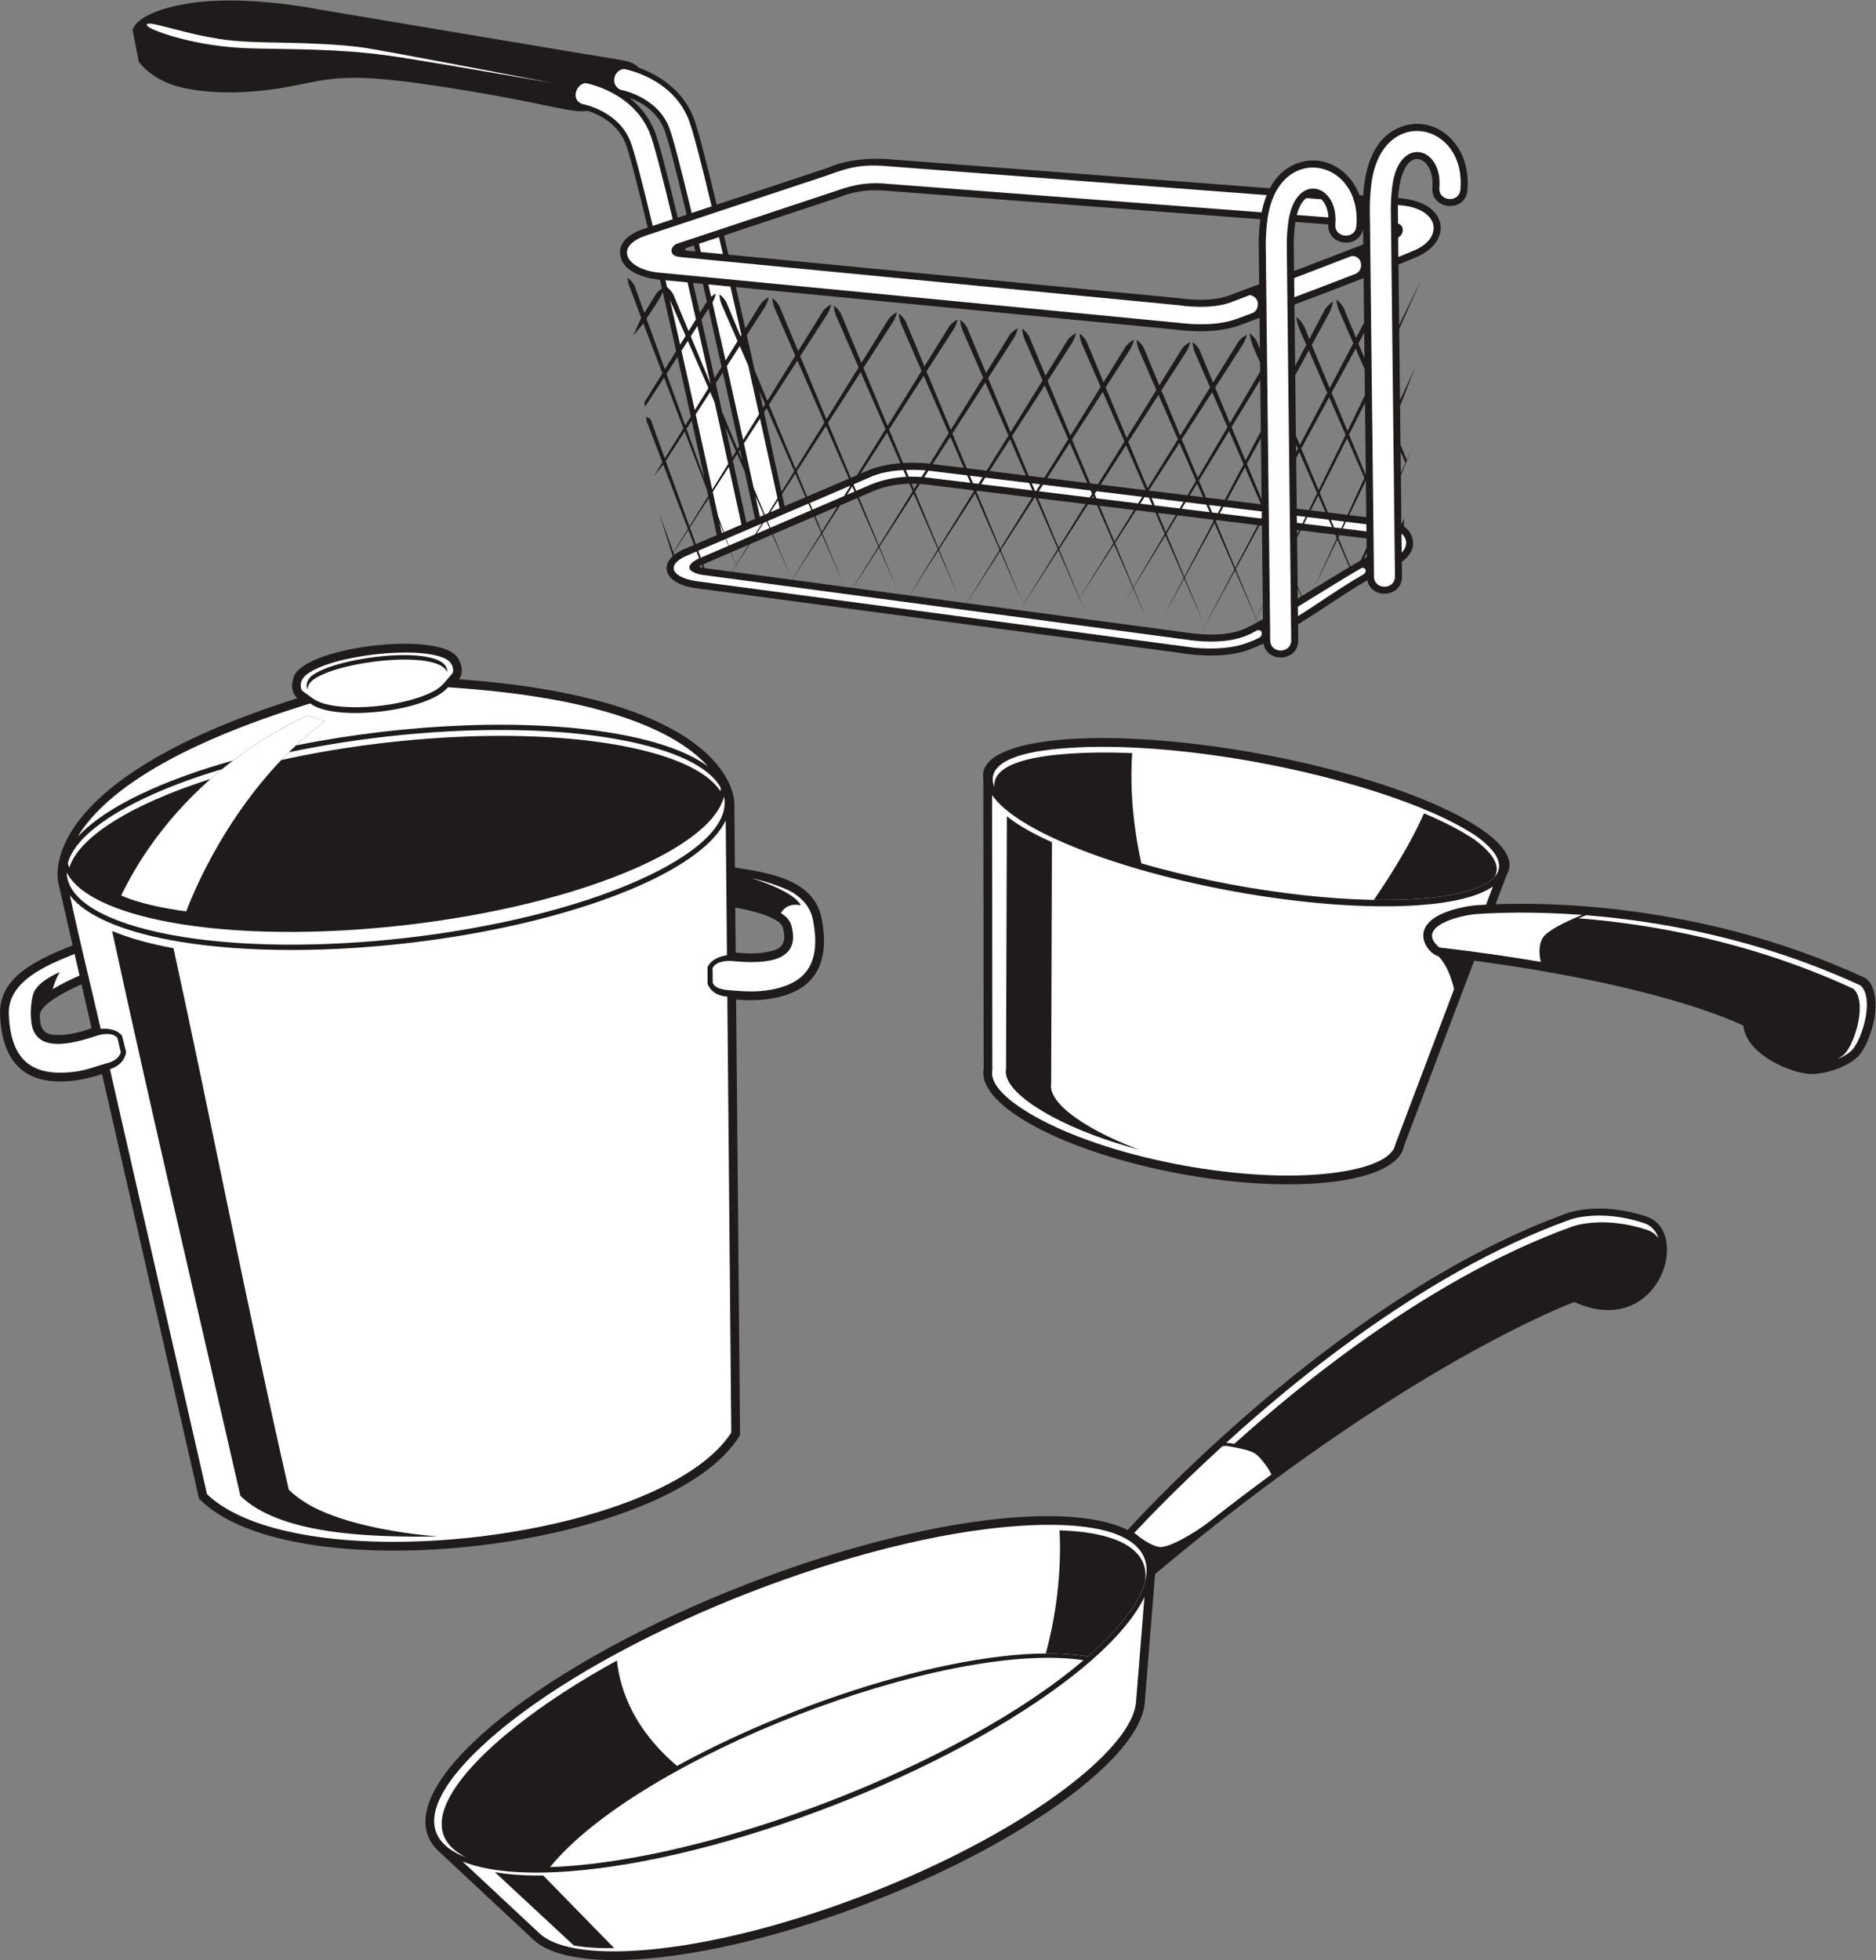
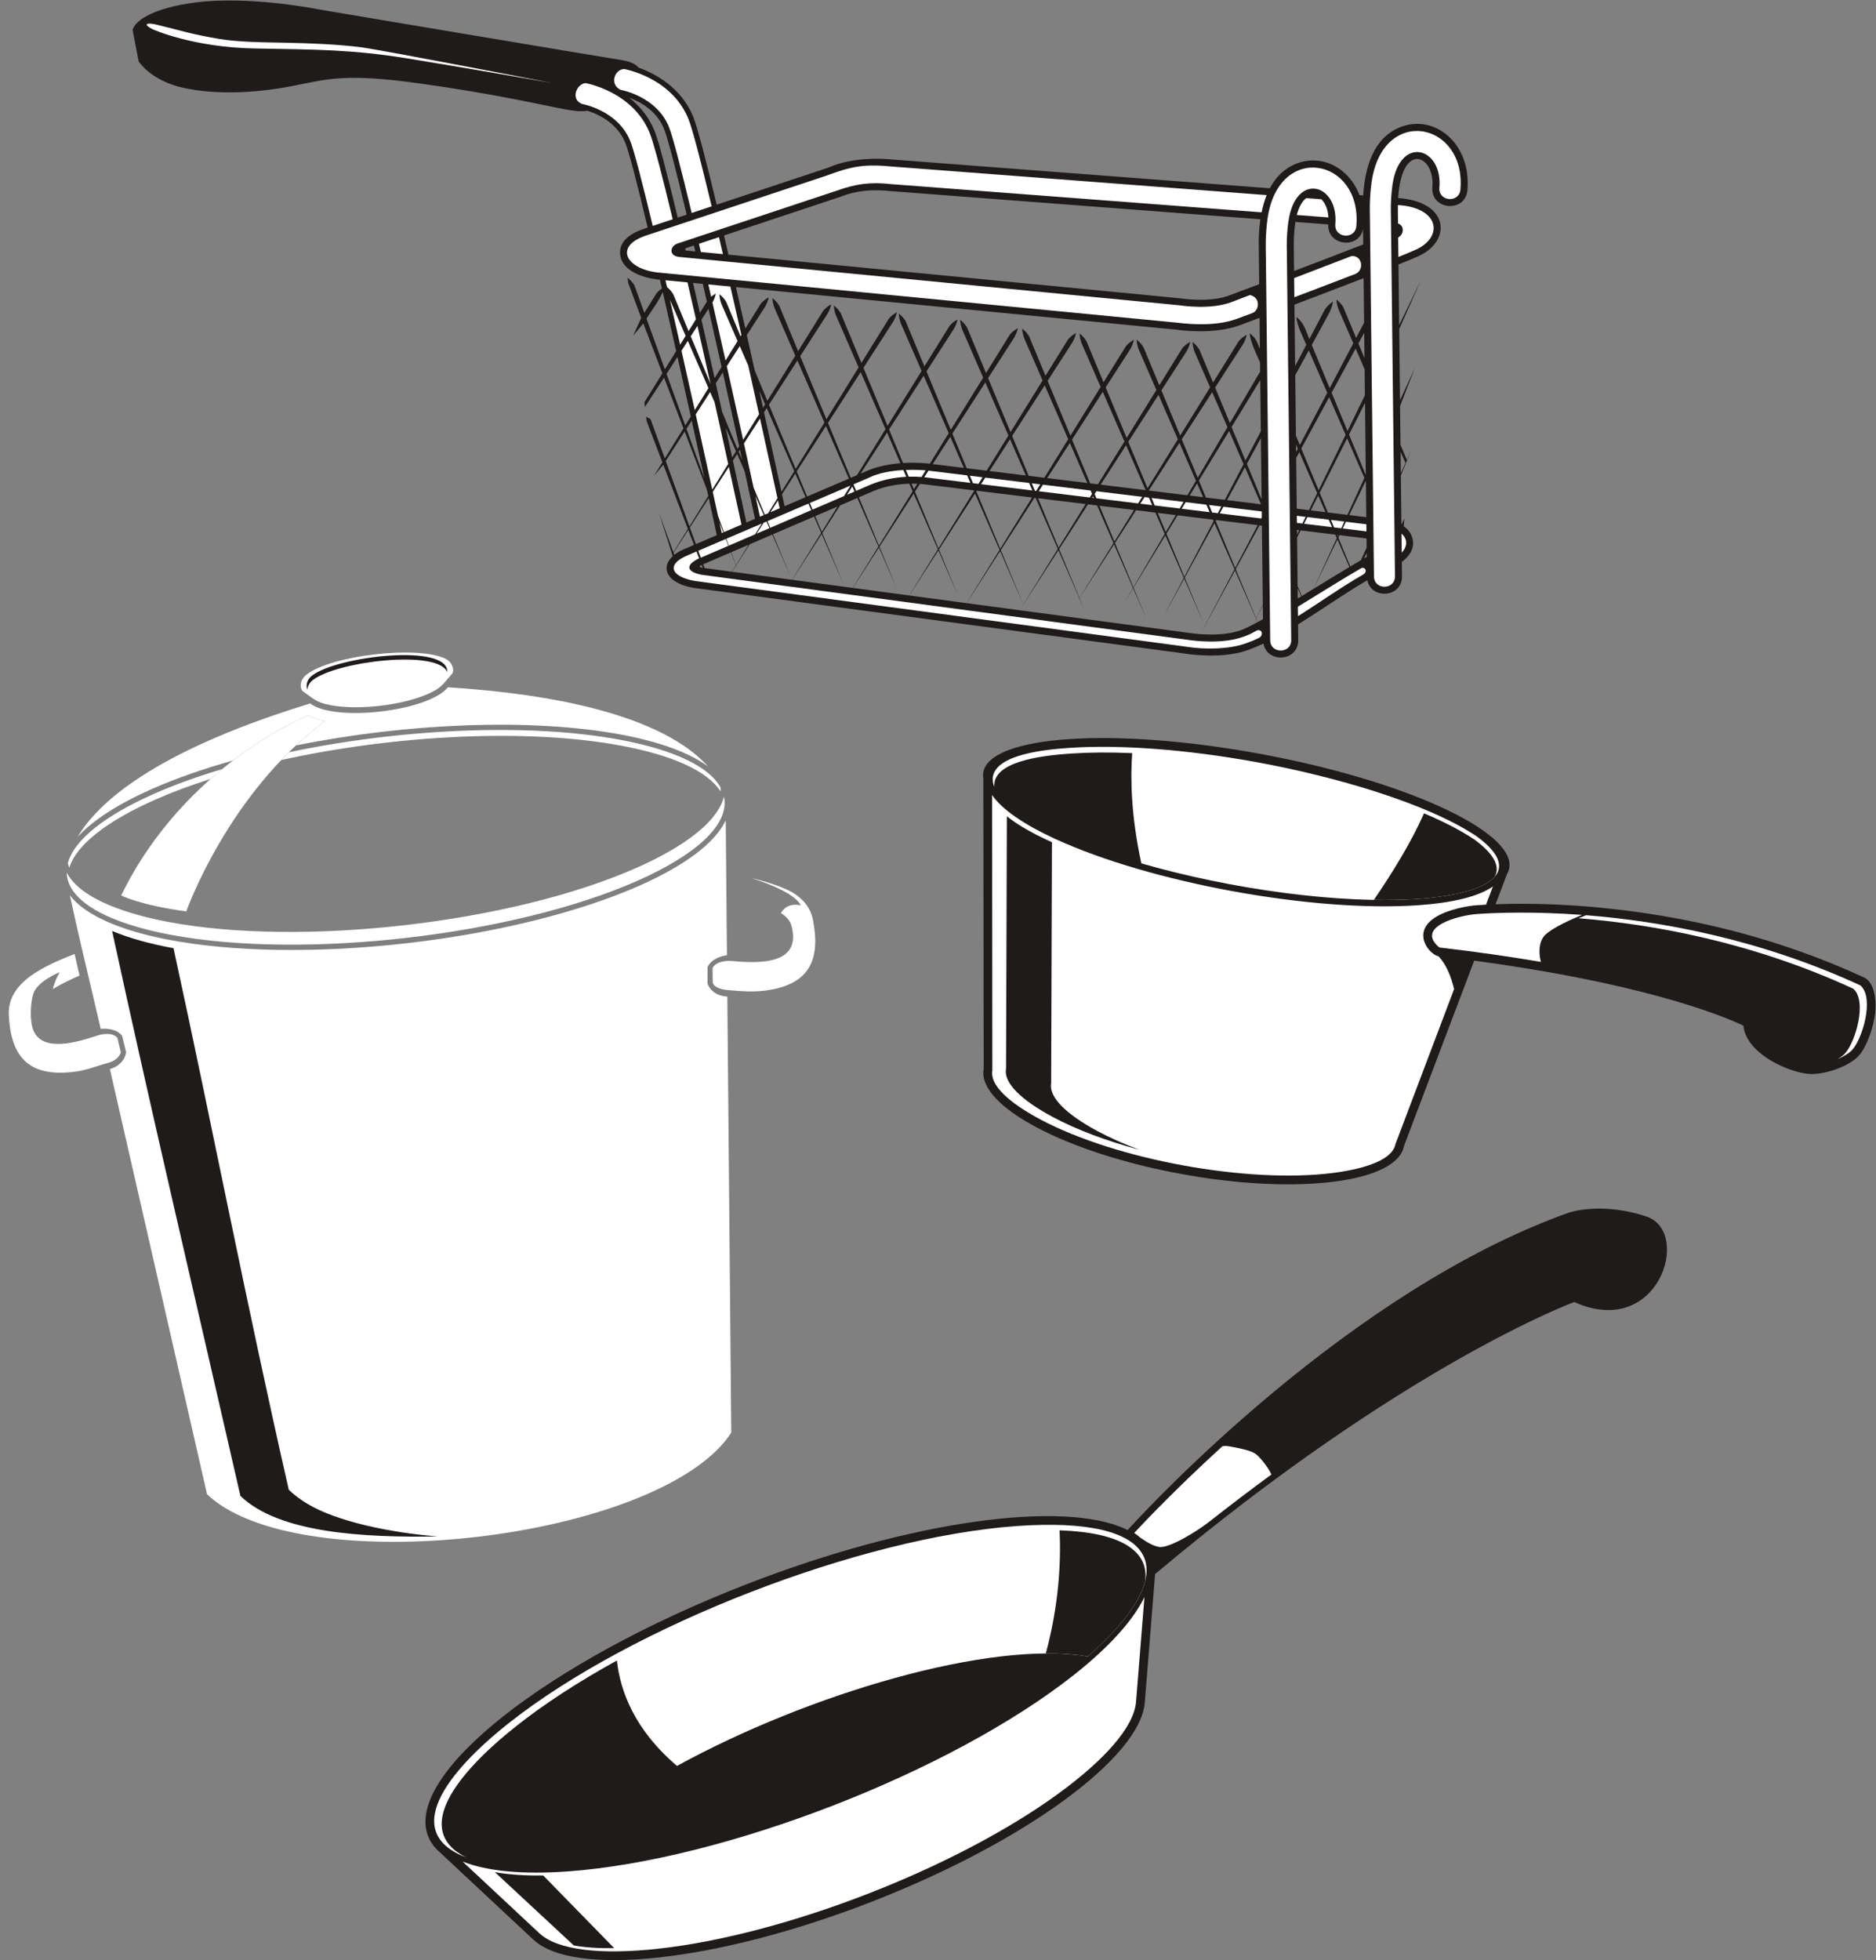
<svg xmlns="http://www.w3.org/2000/svg" viewBox="0 0 755.973 789.573" height="789.573" width="755.973" xml:space="preserve" id="svg2" version="1.1">
  <rect x="0" y="0" width="755.973" height="789.573" fill="#808080" stroke="none" />
  <defs id="defs6" />
  <g transform="matrix(1.333,0,0,-1.333,0,789.573)" id="g10">
    <g transform="scale(0.1)" id="g12">
      <path id="path14" style="fill:#1e1b1a;fill-opacity:1;fill-rule:evenodd;stroke:none" d="m 2258.77,1136.53 c 498.3,193.18 958.53,253.82 1145.68,165.2 4.09,-1.93 0.61,-0.09 4.44,-2.16 l 0.68,0.76 c 72.54,79.62 672.13,722.33 1331.72,957.99 0,0 98.63,34.9 236.35,-11.5 137.71,-46.39 36.71,-372.97 -218.75,-258.19 0,0 -513.98,-189.05 -1267.06,-822.16 l -31.11,-388.388 h -0.04 C 3447.52,613.582 3100.5,356.75 2631.54,174.941 2162.57,-6.859 1733.13,-51.039 1612.52,61.602 l -0.03,-0.031 -276.37,258.082 -15.64,14.629 c -11.75,12.071 -20.65,25.578 -26.46,40.551 -72.16,186.148 359.77,527.168 964.75,761.698 v 0 0" />
      <path id="path16" style="fill:#ffffff;fill-opacity:1;fill-rule:evenodd;stroke:none" d="M 3073.49,1311.65 C 2600.26,1277.83 1911.26,1010.73 1538.88,716.73 1348.05,566.059 1211.05,384.809 1410.21,309.859 c -166.19,81.723 -29.37,254.621 149.31,396.332 86.73,68.789 190.83,136.051 305.44,199.122 9.95,-92.512 53.19,-209.313 181.69,-318.571 397.45,217.957 948.29,381.278 1241.7,330.617 299.66,263.651 215.62,425.051 -214.86,394.291 v 0 z M 1398.24,297.93 1612.23,98.102 l 0.04,0.027 18.35,-17.148 c 54.82,-51.199 186.32,-65.852 361.61,-46.359 381.23,42.41 895.94,241.949 1206.14,467.59 142.64,103.75 229.89,203.199 235.89,277.98 l 2,25.039 h 0.04 l 23.38,291.86 C 3424.94,1025.01 3350.77,944.109 3246.04,861.43 2873.41,567.23 2188.45,301.68 1714.9,267.852 c -133.1,-9.512 -242.41,0.257 -316.66,30.078 v 0 0" />
-       <path id="path18" style="fill:#ffffff;fill-opacity:1;fill-rule:evenodd;stroke:none" d="M 1662.76,280.961 C 2147.25,298.129 2907.93,591.73 3275.58,906.281 2853.69,968.75 1932.12,611.492 1662.76,280.961 v 0 0" />
      <path id="path20" style="fill:#1e1b1a;fill-opacity:1;fill-rule:evenodd;stroke:none" d="M 1496.09,265.68 1734.56,44.23 c 34.78,-6.289 75.9,-8.988 122.24,-8.18 L 1642.06,255.75 c -54.55,-0.84 -103.59,2.449 -145.97,9.93 v 0 z m 1965.94,880.34 c 11.74,91.58 -76.29,146.68 -258.93,152.66 7.95,-158.07 -21.08,-296.63 -41.57,-372.098 46.03,0.32 88.63,-2.621 126.82,-9.223 101.19,89.051 158.56,166.401 173.68,228.661 v 0 0" />
      <path id="path22" style="fill:#ffffff;fill-opacity:1;fill-rule:evenodd;stroke:none" d="m 3695.18,1552.65 c -129.7,-118.36 -224.84,-217.19 -266.48,-261.82 6.17,-4.03 11.86,-8.45 17.12,-13.22 15.6,-11.25 39.02,-26.06 57.85,-29.08 31.17,-5 116,48.15 151.11,75.57 l 0.04,0.02 c 65.08,51.14 128.09,98.87 188.82,143.4 -1.95,4.06 -4.24,8.22 -6.71,12.37 -12.57,21.07 -30.37,41.62 -39.61,48.64 -15.16,11.51 -45.76,17.28 -78.82,23.52 l -3.17,0.6 c -7.24,1.37 -14.01,1.16 -20.16,0 h 0.01 v 0" />
-       <path id="path24" style="fill:#ffffff;fill-opacity:1;fill-rule:evenodd;stroke:none" d="m 4097.99,1881.89 c -149.01,-107.23 -280.52,-218.07 -391.68,-319.16 6.09,0.35 15.1,-0.63 25.25,-2.43 106.93,95.92 229.94,198.25 368.59,298.01 197.64,142.21 423.12,276.28 655.71,359.42 0.26,0.09 92.72,32.82 224.63,-11.61 14.29,-4.82 25.19,-13.6 32.95,-25.05 -6.71,21.46 -20.62,38.29 -42.55,45.68 -130.79,44.05 -222.47,11.61 -222.73,11.51 -230.61,-82.43 -454.21,-215.37 -650.18,-356.37 h 0.01 v 0" />
      <path id="path26" style="fill:#1e1b1a;fill-opacity:1;fill-rule:evenodd;stroke:none" d="m 4244.51,2460.67 c -20.29,-111.2 -321.23,-149.42 -672.14,-85.37 -350.93,64.04 -618.96,206.09 -598.67,317.29 l -1.04,877.94 c -1.12,6.56 -1.18,12.99 -0.03,19.29 20.3,111.19 392.64,136.38 831.65,56.27 439.02,-80.13 778.45,-235.22 758.16,-346.41 -1.14,-6.29 -3.48,-12.3 -6.83,-18.04 l -34.47,-90.97 c 230.35,8.58 494.07,-21.15 732.14,-84.31 122.53,-32.52 251.62,-76.89 382.13,-137.08 33.36,-16.27 37.43,-74.57 32.91,-110.11 -5.08,-40.12 -24.18,-98.15 -48.77,-125.69 -30.76,-34.44 -110.49,-61.15 -157.56,-54.92 -67.07,8.88 -184.26,64.92 -191.52,145.27 -30.12,14.29 -109.63,48.5 -253.69,87.89 -130.4,35.66 -313.51,75.49 -560.26,108.44 l -212.01,-559.49 v 0" />
      <path id="path28" style="fill:#ffffff;fill-opacity:1;fill-rule:evenodd;stroke:none" d="m 4465.04,3395.2 c -150.4,101.23 -432.69,182.24 -665.53,224.74 -217.44,39.68 -417.96,53.31 -566.37,43.27 -71.08,-4.81 -219.16,-18.65 -231.53,-86.47 -1.84,-10.11 -0.2,-20.72 4.67,-31.7 -0.65,4.96 -0.55,9.82 0.31,14.59 12.38,67.8 160.45,81.64 231.54,86.46 54.94,3.72 117.05,4.18 184.48,1.29 -5.51,-76.98 -3.45,-190.3 27.7,-333.16 271.96,-78.57 602.58,-123.81 836.92,-107.37 195.91,13.74 332.43,74.28 177.81,188.35 v 0 z M 4029.1,2378.63 c 109.69,13.92 181.45,43.97 189.25,86.81 l 177.47,468.9 c -17.91,74.89 -47.83,99.37 -47.83,99.37 -32.23,6.19 -107.71,101.96 57.97,144.15 21.7,5.53 42.98,8.84 58.46,9.88 9.24,0.62 18.56,1.16 27.93,1.65 l 20.83,55.05 c -43.17,-30.28 -121.86,-49.44 -224.78,-56.65 -317.93,-22.29 -809.35,67.38 -1098.92,200.55 -93.72,43.1 -160.57,88.81 -190.28,132.39 l 0.66,-832.92 c -7.82,-42.84 48.69,-96.28 146.38,-148.06 228.99,-121.37 625.77,-193.78 882.86,-161.12 v 0 0" />
      <path id="path30" style="fill:#1e1b1a;fill-opacity:1;fill-rule:evenodd;stroke:none" d="m 3043.79,3456.69 -2.5,-763.9 c -7.63,-41.83 46.1,-93.74 139.16,-143.87 73.49,-39.58 165.17,-73.64 263.83,-100.19 -46.3,17.28 -89.3,36.31 -127.4,56.83 -93.05,50.13 -146.79,102.04 -139.17,143.87 l 2.39,728.8 c -70.88,31.46 -112.74,59.34 -136.32,78.46 h 0.01 z M 4457.9,3385.7 c -42.04,28.29 -94.38,55 -153.09,79.74 -37.42,-85.34 -95.02,-178.94 -151.59,-261.65 47.15,-0.84 92.13,0.12 134.01,3.06 107.57,7.54 197.22,29.2 230.62,66.08 17.56,29.09 2.71,66.53 -59.96,112.77 h 0.01 v 0" />
      <path id="path32" style="fill:#ffffff;fill-opacity:1;fill-rule:evenodd;stroke:none" d="m 4794.63,3157.52 c 223.36,-17.7 522.95,-70.77 829.75,-212.29 42.36,-38.06 6.21,-159.6 -24.61,-194.1 -8.79,-9.84 -25.45,-20.32 -45.47,-28.91 10.15,5.9 18.41,12.12 23.76,18.1 30.95,34.66 67.27,156.76 24.71,194.99 -306.83,141.55 -606.5,195 -830.54,213.03 9.99,4.25 18.01,7.46 22.4,9.18 v 0 0" />
      <path id="path34" style="fill:#ffffff;fill-opacity:1;fill-rule:evenodd;stroke:none" d="m 4466.13,3161.26 c 57.96,3.87 170.2,8.08 316.5,-2.83 -27.55,-11.25 -89.08,-37.97 -112.2,-61.06 -3.31,-3.31 -6.1,-7.21 -8.37,-11.55 -8.28,-15.76 -9.93,-37.62 -6.18,-58.84 0.63,-3.55 1.41,-7.09 2.34,-10.59 -91.03,15.57 -193.08,30.41 -307.12,43.67 -74.55,62.65 59.93,97.51 115.03,101.19 v 0.01 0" />
-       <path id="path36" style="fill:#1e1b1a;fill-opacity:1;fill-rule:evenodd;stroke:none" d="m 276.809,2815.93 -30.356,132.8 c -52.504,-23.14 -124.598,-61.15 -125.851,-92.31 -2.512,-62.59 33.457,-62.08 66.703,-60.61 27.695,1.23 58.433,9.55 89.504,20.12 v 0 z M 2224,3044.56 l -1.23,136.22 c 56.44,-10.35 135.37,-30.63 143.81,-60.65 16.94,-60.3 -18.17,-68.14 -50.85,-74.41 -27.23,-5.22 -59.06,-4.23 -91.73,-1.17 v 0.01 z M 601.703,1394.52 308.445,2677.52 C 273.516,2666.19 236.332,2657.2 196.773,2655.44 93.688,2650.86 7.379,2693.24 0.168,2855.59 -4.961,2970.95 110.98,3022.89 219.531,3066.53 l -43.109,188.61 c 0,0 -85.059,303.01 722.976,558.18 0,0 -28.578,19.94 -9.968,67.78 39.718,88.48 432.74,134.62 491.88,57.76 29.18,-42.24 6,-68.26 6,-68.26 845.17,-61.05 832.61,-375.52 832.61,-375.52 l 1.75,-193.47 c 115.71,-17.31 240.52,-40.97 262.27,-154.39 30.59,-159.6 -43.56,-220.82 -144.9,-240.25 -38.89,-7.45 -77.16,-7.31 -113.76,-4.38 L 2237.2,1586.55 C 2029.84,1240.75 883.52,1106.15 601.703,1394.52 v 0 0" />
      <path id="path38" style="fill:#ffffff;fill-opacity:1;fill-rule:evenodd;stroke:none" d="m 295.02,2794.12 c -64.243,-21.36 -164.848,-50.61 -193.29,13.67 -13.019,29.39 -9.546,85.44 -1,112.52 11.965,37.88 79.743,65.13 79.743,65.13 0,0 -13.817,-22.69 -21.039,-51.39 26.586,16.44 56.699,30.39 80.98,41.11 l -14.926,65.29 C 136.641,3005.12 22.203,2956.8 26.641,2856.73 c 5.492,-123.87 57.617,-179.76 168.988,-174.81 59.152,2.61 82.965,16.2 132.223,29.74 29.875,8.25 37.003,27.96 37.304,32.09 l -10.179,43.2 c -16.801,18.74 -49.993,10.27 -59.957,7.17 v 0 z m -93.372,492.36 c 2.239,-88.05 127.59,-152.79 312.946,-187.83 402.703,-76.13 1037.236,-2.96 1412.056,162.83 172.57,76.32 280.2,168.06 261.9,254.51 -23.33,-92.52 -161.75,-169.87 -264.54,-215.33 C 1547.05,3133.93 913.086,3060.83 508.063,3137.39 397.703,3158.26 245.68,3202 201.648,3286.48 v 0 z M 2199.6,2931.28 c 47.7,-3.82 86,-7.53 134.45,1.75 109.34,20.95 147.18,87.34 123.83,209.21 -7.25,37.84 -29.84,64.13 -60.27,82.96 -15.06,9.32 -55.98,28.12 -127.15,44.9 142.03,-44.93 150.07,-83 150.07,-83 -30.53,7.96 -52.38,-7.83 -59.63,-23.11 15.67,-10.06 27.13,-22.13 31.22,-36.69 34.41,-122.5 -102.92,-115.2 -182.98,-107.93 -11.84,0.52 -43.72,-0.16 -55.02,-21.45 l 0.5,-44.38 c 5.43,-16.68 30.89,-20.53 44.98,-22.26 v 0 0" />
      <path id="path40" style="fill:#ffffff;fill-opacity:1;fill-rule:evenodd;stroke:none" d="m 1367.38,3888.16 c 4.86,5.49 5.34,32.8 -23.65,45.83 -86.01,38.61 -341.75,8.64 -416.527,-48.86 -25.515,-19.62 -18.351,-46.04 -12.539,-50.11 35.641,-25.08 41.32,-34.45 84.453,-42.68 84.213,-16.06 217.513,-0.52 295.833,34.44 40.4,18.03 42.74,27.63 72.43,61.38 v 0 0" />
      <path id="path42" style="fill:#ffffff;fill-opacity:1;fill-rule:evenodd;stroke:none" d="m 2140.07,3607.23 c -78.7,88.29 -273.3,202.13 -754.63,236.9 l -31.3,2.26 c -59.09,-72.82 -341.66,-105.88 -416.597,-48.89 l -30.145,-9.51 C 463.715,3647.87 296.332,3498.02 234.609,3394.17 c 46.293,50.77 123.672,100.15 224.493,144.74 73.195,32.38 156.175,61.22 245.312,86.16 125.481,95.9 228.191,136.71 228.191,136.71 23.618,-12.51 49.836,-17.61 49.836,-17.61 -31.14,-23.19 -60.375,-47.92 -87.785,-73.6 333.564,67.4 712.354,83.92 985.844,32.23 113.57,-21.47 203.25,-53.93 259.57,-95.57 v 0 0" />
      <path id="path44" style="fill:#ffffff;fill-opacity:1;fill-rule:evenodd;stroke:none" d="M 671.492,3599.01 C 597.207,3576.84 527.781,3551.88 465.52,3524.34 319.281,3459.66 224.094,3386.13 205.121,3314.9 c 1.074,-4.69 2.551,-9.32 4.399,-13.87 21.371,69.99 115.718,142.01 259.269,205.51 51.539,22.78 107.984,43.82 168.02,62.96 11.652,10.29 23.226,20.12 34.683,29.51 v 0 z m 1206.078,88.15 c -278.4,52.63 -666.99,34.01 -1004.328,-37.23 -7.855,-7.76 -15.562,-15.61 -23.097,-23.5 343.305,75.91 745.005,96.93 1030.695,42.93 151.42,-28.63 258.53,-76.05 297.15,-137.66 0.43,3.72 0.64,7.43 0.61,11.14 -34.89,64.86 -144.2,114.67 -301.03,144.32 v 0 z M 625.855,1407.89 c 16.055,-15.49 35.024,-29.67 56.547,-42.57 326.558,-195.8 1210.688,-92.01 1483.068,174.16 17.98,17.57 33.16,35.77 45.18,54.54 l -11.92,1317.6 c -48.68,2.86 -59.7,37.64 -59.9,39.95 l 0.1,49.23 c 11.62,24.5 39.68,32.97 58.66,35.89 l -3.68,407.56 c -32.32,-68.94 -125.44,-137.46 -260.85,-197.35 -175.45,-77.61 -422.7,-141.6 -700.14,-173.59 -277.4,-31.98 -532.721,-25.93 -721.248,9.71 -146.992,27.79 -253.961,73.97 -300.367,134.66 28.562,-134.31 62.547,-269.79 93.105,-403.47 19.141,1.59 47.723,-0.17 64.613,-20.81 l 12.051,-49.17 c -0.004,-0.11 -1.758,-37.27 -48.824,-51.83 L 625.855,1407.89 v 0" />
      <path id="path46" style="fill:#1e1b1a;fill-opacity:1;fill-rule:evenodd;stroke:none" d="m 726.859,1402.58 c 117.036,-112.89 373.061,-126.02 596.441,-122.44 -146.86,11.83 -305.33,45.49 -393.698,98.48 -21.52,12.9 -40.5,27.08 -56.551,42.56 -126.328,552.66 -233.828,1111.17 -348.516,1636.62 -71.722,13.31 -133.027,30.01 -185.609,52.11 C 455.32,2572.53 596.777,1971.69 726.859,1402.58 v 0 z M 1351.93,3892.3 c 4.91,87.55 -331.49,48.63 -408.207,-10.4 -19.461,-14.96 -18.309,-34.21 -14.305,-42.55 0.449,8.96 4.586,19.89 16.656,29.17 73.816,56.77 378.046,92.79 405.856,23.78 v 0 0" />
      <path id="path48" style="fill:#ffffff;fill-opacity:1;fill-rule:evenodd;stroke:none" d="m 932.605,3761.79 c 0,0 -373.445,-148.29 -566.156,-544.35 0,0 53.16,-28.91 196.696,-48.39 0,0 125.168,356.12 419.296,575.12 0,0.01 -26.218,5.09 -49.836,17.61 v 0.01 0" />
      <path id="path50" style="fill:#1e1b1a;fill-opacity:1;fill-rule:evenodd;stroke:none" d="m 3912.01,5104.32 c 69.9,26.55 145.99,55.69 209.03,80.31 l -0.53,46.85 c -12.17,-62.47 -108.54,-51.37 -105.12,13.53 l -99.27,7.56 -0.28,-1.84 c -6.14,-43.49 -4.66,-81.21 -4.45,-82.96 l -0.08,-0.02 0.7,-63.43 z M 2075.79,5274.6 c -31.47,131.9 -57.23,232.33 -68.77,260.19 -22.83,55.04 -72.64,81.39 -104.74,93.09 29.78,-23.42 57.94,-55.47 75.99,-98.99 12.64,-30.5 38.85,-131.44 70.51,-263.24 l 27.01,8.95 z M 2202.13,5153.72 3565.59,5022 c 2.19,-0.25 88.37,-14.51 149.18,8.01 16.55,6.13 49.66,18.53 91.77,34.39 l -1.14,100.2 h 0.12 c -1.11,30.92 -0.1,63.95 4.62,96.04 l -1121.6,85.4 c -7.94,0.66 -78.49,10.67 -146.94,-17.16 l -352.99,-117.19 2.24,-9.57 c 3.73,-15.89 7.48,-32.06 11.28,-48.4 v 0 z m 1121.75,-758.84 45.02,-108.33 59.3,95.57 -104.32,12.76 z m 139.42,47.16 -59.18,135.77 -76.79,-119.12 135.97,-16.65 z m 97.44,153.67 -58.53,134.27 -91.43,-141.82 58.27,-140.2 91.69,147.75 z m -39.8,-285.91 -28.06,64.39 -58.51,7.17 -63.76,-98.93 55.58,-133.72 94.75,161.09 z m -20.86,63.51 24.1,-58 30.22,51.35 -54.32,6.65 z m 115.31,97.04 -49.89,114.44 -92.77,-143.9 116.91,-14.31 25.75,43.77 z m 95.25,161.96 -46.2,106 -91.96,-142.67 48.26,-116.16 89.9,152.83 z m -73.66,-211.53 -18.1,41.57 -22.38,-36.62 40.48,-4.95 z m 31.68,-72.64 -2.09,4.79 -106.58,13.04 -33.84,-55.37 54.18,-130.4 88.33,167.94 z m 90.69,172.46 -43.68,100.18 -91.44,-149.66 21.37,-51.39 57.04,-6.98 56.71,107.85 z m 50.45,254.25 -86.76,-142.03 42.08,-101.26 46.44,88.31 -1.76,154.98 z m -133.33,-423.13 -1.48,-2.72 59.06,-142.1 68.04,129.44 -125.62,15.38 z m 135.74,47.61 -48.69,111.71 -54.15,-99.12 102.84,-12.59 z m -0.42,200.09 -42.52,-77.84 44.61,-107.32 -2.09,185.16 z m 111.63,-32.29 -5.49,12.59 0.25,-22.54 5.24,9.95 z m 88.94,169.23 -55.82,128.06 -40.97,-75.03 2.06,-182.49 11.78,-28.36 82.95,157.82 z m -204.79,-400.69 -72,-132.42 61.78,-148.65 20.12,41.25 -2.7,238.94 -7.2,0.88 z m 113.43,-27.59 6.3,12.93 -6.46,0.79 0.16,-13.72 z m 60.9,124.88 -54.03,123.97 -9.48,-17.45 1.73,-153.36 36.75,-4.5 25.03,51.34 z m 85.93,176.18 -49.65,113.89 -84.34,-155.13 52.39,-126.06 81.6,167.3 z m 57.46,198.33 -27.22,62.47 -72.57,-133.45 48.05,-115.63 52.63,107.9 -0.89,78.71 z m -82.99,-500.54 1.59,-3.79 1.56,3.41 -3.15,0.38 z m 82.29,172.04 -52.19,119.69 -83.02,-164.41 24.8,-59.65 59.18,-7.24 51.23,111.61 z m 1.86,226.71 -48.35,-95.75 50.66,-121.88 0.14,0.32 -2.45,217.31 z m 122.31,-181.42 -14.73,33.78 0.73,-64.28 14,30.5 z m -1784.29,-160.62 19.81,-47.64 47.54,76.61 -67.35,-28.97 z m 101.75,113.18 -69.34,159.07 -88.5,-137.29 31.51,-75.82 126.33,54.04 z m 110.75,149.73 -75.09,172.25 -98.94,-153.5 69,-166.03 18.57,7.95 86.46,139.33 z m -352.43,73.78 80.71,-194.19 87.04,140.26 -81.71,187.44 -86.04,-133.51 z m 37.88,-263.21 38.65,62.29 -83.13,190.7 -8.26,-12.81 c 21.3,-96.28 39.76,-180.65 52.74,-240.18 v 0 z m -129.42,121.21 10.74,-25.86 -6.96,31.72 -3.78,-5.86 z m 18,-58.94 -22.6,51.81 -12.85,-19.94 c 17.86,-81.22 32.24,-147.27 40.86,-186.97 l 25.97,11.11 c -6.45,29.71 -17.41,80.17 -31.38,143.99 v 0 z m -40.49,-244.98 14.23,-39.19 38.34,61.81 -52.57,-22.62 z m 511.41,269.04 -40.34,92.53 -79.92,-124 17.23,7.38 c 33.36,14.9 70.66,21.5 103.03,24.09 v 0 z m 37.04,-84.96 -10.04,23.02 c -29.41,-0.82 -68.39,-5.61 -107.23,-21.64 l -45.27,-19.48 60.69,-146.03 101.85,164.13 z m -3.2,23.14 7.04,-16.95 10.33,16.66 c -5.17,0.21 -11,0.34 -17.37,0.28 v 0.01 z m 112.25,152.61 -75.67,173.58 -104.66,-162.39 42.15,-101.41 c 42.44,2.64 74.58,-1.32 74.75,-1.33 l 6.15,-0.76 57.28,92.31 z m 45.73,-104.92 -40.99,94.03 -53.17,-82.5 94.16,-11.53 z m 30.58,-70.16 -1.01,2.32 -146.33,17.92 c -2.6,0.31 -8.17,0.98 -16.03,1.51 l -15.13,-23.48 71.17,-171.25 107.33,172.98 z m 104.21,167.94 -69.95,160.45 -99.59,-154.52 43.55,-104.79 60.08,-7.35 65.91,106.21 z m -95.57,-166.8 -1.33,-2.05 72.11,-173.48 96.23,155.08 -167.01,20.45 z m 148.19,46.08 -47.81,109.66 -62.01,-96.22 109.82,-13.44 z m -794.5,204.64 6.4,10.32 -17.7,40.6 11.3,-50.92 z m -123.62,-12.46 46.48,-111.85 4.96,7.99 c -14.78,67.21 -31.66,143.56 -49.45,223.25 L 2163.78,4765 c 6.57,-29.41 13.01,-58.33 19.25,-86.44 v 0 z m 30.42,-137.73 11.44,18.43 -31.38,72 c 6.99,-31.61 13.67,-61.9 19.94,-90.43 v 0 z m -138.32,86.62 54.34,-149.72 c -11.34,51.69 -24.39,110.97 -38.44,174.4 l -15.9,-24.68 z m -60.22,165.93 56.59,-155.93 16.79,27.06 c -12.81,57.74 -26.4,118.67 -40.25,180.27 l -33.13,-51.4 z m 69.31,-460.81 56.94,91.74 -4.26,19.45 -67.11,175.42 -57.31,-88.92 71.74,-197.69 z m 1145.04,263.41 -71,162.85 -98.53,-152.88 50.13,-120.64 47.15,-5.77 72.25,116.44 z m 57.68,-132.35 -52.78,121.09 -68.48,-106.24 121.26,-14.85 z m -86.82,-195.44 81.78,131.83 -143.91,17.63 62.13,-149.46 z m 63.13,-151.91 102.86,165.76 -49.59,113.74 -27.56,3.38 -87.1,-135.15 61.39,-147.73 z m -22.52,478.63 55.01,-132.35 23.22,-2.85 80.26,129.35 -65.47,150.17 -93.02,-144.32 z m -1098.97,395.26 -21.26,-32.97 c 13.45,-59.15 26.86,-118.75 39.8,-176.62 l 21.03,33.89 c -12.91,57.78 -26.25,117.07 -39.57,175.7 v 0 z m -25.94,-12.33 21.03,33.91 c -4.1,18 -8.19,35.91 -12.26,53.67 l -29.49,2.85 c 6.85,-29.76 13.78,-60 20.72,-90.43 v 0 z m -112.3,63 c -10.95,-25.47 -35.45,-58.95 -49.25,-80.36 l 55.64,-153.31 34.2,55.11 c -13.49,59.87 -27.18,120.17 -40.59,178.55 v 0.01 z m 94.43,-764.33 -17.35,45.37 -44.45,-68.96 2.29,-6.33 c 9.32,7.44 21.44,14.27 36.45,20.05 l 23.06,9.87 z m 26.48,-69.21 -3.31,8.66 -2.64,-1.13 c -7.33,-3.54 -1.54,-6.3 3.95,-7.26 l 2,-0.27 z m 18.11,210.68 -57.14,-88.65 18.28,-50.37 63.23,27.04 c -4.95,22.84 -13.41,61.8 -24.37,111.98 v 0 z m 69.96,-222.46 11.99,19.31 -14.98,39.15 -83.7,-36 4.15,-11.42 82.54,-11.04 z m 222.83,225.31 -31.1,71.33 -40.21,-62.39 7.86,-36.09 63.45,27.15 z m -40.92,-249.65 87.96,141.75 -21.45,49.19 -124.17,-53.41 53.89,-129.67 -56.11,128.72 -68.01,-29.25 -41.43,-64.28 6.86,-18.9 -7.09,18.54 -11.87,-18.42 181.42,-24.27 z m 183.46,-24.54 77.69,125.22 -63.87,146.51 -51.86,-22.31 -54,-83.79 64.99,-156.38 -66.89,153.44 -89.09,-138.2 183.03,-24.49 z m 170.77,-22.84 86.63,139.61 -73.27,168.1 -103.48,-160.54 52.66,-126.7 -54.19,124.32 -78.65,-122.02 170.3,-22.77 z m 173.24,-23.18 99.87,160.93 -74.25,170.29 -109.04,-169.19 58.47,-140.69 -60.17,138.05 -87.83,-136.25 172.95,-23.14 z m 866.4,-64.62 8.68,17.81 -63.48,145.62 -101.59,-186.84 100.07,190.34 -60.7,139.24 -89.86,-164.51 58.34,-140.36 -59.93,137.47 -62.41,-114.25 61.35,116.67 -55.84,128.11 -96.29,-157.61 39.69,-95.49 -40.83,93.64 -26.15,-42.8 25.74,43.75 -57.25,131.32 -104.47,-162.08 15.5,-37.28 -15.95,36.58 -6.36,-9.86 6.26,10.09 -63.2,144.97 -113.85,-176.66 112.1,180.68 -67.13,153.98 -3.41,0.42 -101.93,-158.14 67.86,-163.26 -69.83,160.19 -101.3,-157.16 676.19,-90.45 c 0.25,-0.03 90.07,-14.6 154.16,9.14 9.18,3.39 21.35,9.16 35.82,16.72 v 0.01 z m 13.34,7.13 -4.51,10.34 -8.82,-17.46 c 4.26,2.22 8.7,4.6 13.33,7.12 v 0 z m 15.87,50.71 -19.99,-39.6 4.52,-10.89 c 5.11,2.79 10.42,5.74 15.95,8.85 l -0.48,41.64 z m 116.08,27.09 -10.75,24.65 0.36,-31 10.39,6.35 z m 73.37,254.57 -21.87,50.2 -22.6,-44.76 44.47,-5.44 z m -36.27,-231.86 70.45,153.48 -4.58,10.51 -104.62,12.82 -10.83,-21.44 1.66,-146.69 12.6,-30.32 c 11.69,7.15 23.5,14.39 35.32,21.64 v 0 z m 108.56,66.07 -36.28,83.2 -72.15,-149.19 c 37.18,22.8 74.49,45.72 108.43,65.99 v 0 z m 49.89,258.84 -0.58,1.33 -49.89,-103.16 51.69,-6.33 -1.22,108.16 z m -15.39,-238.49 17.65,38.46 -0.31,27.55 -81.75,10.01 -3.58,-7.41 36.28,-87.29 c 10.97,6.55 21.59,12.8 31.71,18.68 v 0 z m 17.83,22.47 -8.17,-16.9 8.31,4.73 -0.14,12.17 z m 98.15,688.48 66.03,135.4 -65.91,-147.3 2.45,-215.49 44.91,97.85 -44.72,-115.09 1.32,-117.35 19.06,-45.84 14.68,33.47 -32.69,-80.31 1.67,-148.8 8.79,19.15 -1.67,-23.9 c 12.84,-8.86 22.22,-20.78 26.36,-36.94 7.33,-28.51 -8.06,-53.16 -32.22,-70.5 l 0.49,-43.45 c 0.63,-65.57 -93.48,-70.61 -104.78,-12.01 -69.36,-40.38 -139.54,-90.2 -209.43,-133.43 l 0.54,-47.38 c 0.5,-66.24 -95.06,-70.48 -105.06,-10.54 -15.09,-7.11 -30.14,-13.53 -45.14,-19.09 -77.49,-28.7 -180.54,-12.99 -185.84,-12.16 l -1475.71,197.35 c -92.15,9.1 -120.45,59.92 -79.16,97.87 l -42.15,133.34 44.12,-121.58 43.8,70.6 -74.25,194.09 -28.23,-33.86 25.47,41.06 -47.5,124.16 -1.64,13.78 13.4,-7.71 43.01,-118.52 56.41,90.91 -58.59,153.14 -57.76,-88.19 -1.65,13.85 54.35,87.58 -57.64,150.66 -30.91,-36.99 24.52,53.68 -39.12,105.03 -2.22,16.63 c 9.14,-7.34 16.03,-15.14 20.75,-23.36 l 30.11,-82.96 36.28,58.47 c 4.45,5.49 10.05,10.53 16.83,15.13 l -6.1,26.48 -10.31,1.01 c -43.88,5.94 -97.08,25.37 -107.88,65.17 -12.22,45 24.89,72.72 70.06,87.71 l 11.17,3.71 c -31.09,130.17 -56.5,229.1 -67.95,256.72 -25.16,60.68 -83.14,86.48 -114,96.24 -23.85,-3.33 -42.9,-0.21 -72.9,5.35 -64.45,11.96 -204.66,45.18 -433.25,77.08 -228.59,31.91 -279.094,13.29 -388.07,-7.97 -108.981,-21.26 -228.594,-26.58 -326.942,-5.32 -98.343,21.27 -135.558,79.75 -135.558,79.75 l -18.61,95.68 c 17.598,51.62 139.247,84.2 259.27,88.16 151.938,5.01 306.891,-27.02 306.891,-27.02 0,0 844.869,-142.07 908.659,-152.03 26.65,-4.17 43.9,-10.4 54.63,-23.25 48.74,-17.42 128.1,-58.41 165.04,-147.52 12.75,-30.75 39.31,-133.2 71.34,-266.69 l 336.98,111.79 c 81.08,36.31 183.58,25.85 193.39,24.75 l 1141.79,-86.98 c 17.35,32.79 42.76,59.35 79.19,74.01 77.89,31.37 160.89,-13.01 191.78,-94.66 l 11.33,-0.86 c 5.56,88.22 32.31,174.15 111.5,206.03 103.06,41.5 215.85,-48.19 203.52,-190.14 -6.08,-69.96 -111.95,-60.57 -105.91,9.13 8.39,96.57 -92.83,141.01 -103.49,-33.02 156.49,-11.25 161.74,-130.78 60.93,-175.83 -12.98,-5.8 -33.82,-14.42 -59.93,-24.89 l 2.07,-183.04 z m -105.66,-23.27 -17.59,-32.35 18.45,-44.4 -0.86,76.75 z m -208.8,-100.7 33.88,64.42 c -11.13,25.53 -29.27,59.53 -29.84,84 23.2,-18.62 28.01,-40.86 38.84,-66.88 l 47.37,90.08 c 5.97,8.68 14.02,16.44 24.23,23.25 -1.55,-9.79 -4.8,-20.67 -10.78,-33.29 l -53.44,-97.81 54.23,-130.46 71.31,135.67 -44.62,102.37 c -4.18,11.52 -5.92,21.15 -6.12,29.58 9.13,-7.34 16.04,-15.13 20.74,-23.35 l 38.46,-92.51 24.2,46.03 -1.52,134.49 c -67.1,-26.02 -142.98,-54.96 -209.04,-80 l 2.1,-185.59 z m -804.24,90.02 49.59,-119.34 67.93,109.47 c 5.97,7.36 14.03,13.94 24.23,19.71 -1.55,-8.29 -4.8,-17.51 -10.8,-28.21 l -74.98,-116.33 68.89,-165.73 91.44,147.37 -57.52,131.93 c -4.17,11.53 -5.9,21.15 -6.11,29.58 9.14,-7.33 16.03,-15.12 20.74,-23.35 l 51.61,-124.12 67.59,108.95 c 5.98,7.35 14.03,13.94 24.23,19.71 -1.54,-8.29 -4.79,-17.51 -10.78,-28.21 l -74.66,-115.83 63.51,-152.79 89.87,144.82 -53.42,122.55 c -4.19,11.53 -5.92,21.15 -6.12,29.58 9.15,-7.34 16.04,-15.13 20.75,-23.35 l 47.62,-114.55 69.23,111.58 c 5.97,7.36 14.03,13.94 24.24,19.71 -1.56,-8.29 -4.81,-17.51 -10.8,-28.21 l -76.31,-118.39 56.76,-136.6 90.41,145.71 -46.81,107.4 c -4.18,11.53 -5.91,21.15 -6.13,29.58 9.16,-7.33 16.04,-15.13 20.76,-23.35 l 41.2,-99.11 77.48,124.86 c 5.97,7.36 14.02,13.94 24.24,19.71 -1.57,-8.29 -4.83,-17.51 -10.81,-28.21 l -84.67,-131.38 44.62,-107.36 91.49,155.54 -0.32,28.15 c -13.09,28.47 -30.68,66.07 -31.2,87.73 9.14,-7.34 16.03,-15.13 20.75,-23.35 l 10,-24.07 -1.06,93.94 c -30.41,-11.44 -52.09,-19.55 -60.03,-22.5 -77.7,-28.77 -179.07,-15.1 -192.51,-13.1 l -1330.46,128.54 c 9.49,-41.5 19.05,-83.58 28.5,-125.46 l 46.43,74.83 c 5.99,7.37 14.04,13.95 24.25,19.72 -1.56,-8.29 -4.81,-17.51 -10.8,-28.21 l -55.44,-86.02 c 8.12,-36.08 16.15,-71.91 23.99,-107 l 38.06,-91.58 84.58,136.31 -63.02,144.58 c -4.18,11.52 -5.91,21.14 -6.12,29.57 9.15,-7.34 16.04,-15.12 20.76,-23.35 l 56.94,-137.01 75.53,121.73 c 5.98,7.36 14.03,13.95 24.24,19.72 -1.56,-8.3 -4.81,-17.52 -10.8,-28.22 l -82.7,-128.31 79.3,-190.79 97.29,156.79 -68.68,157.55 c -4.19,11.53 -5.92,21.14 -6.12,29.58 9.14,-7.35 16.04,-15.13 20.76,-23.35 l 62.44,-150.25 82.95,133.69 c 5.97,7.35 14.02,13.94 24.23,19.7 -1.55,-8.29 -4.8,-17.5 -10.79,-28.21 l -90.24,-139.99 72.88,-175.32 102.92,165.87 -62.72,143.87 c -4.19,11.53 -5.92,21.14 -6.12,29.57 9.14,-7.32 16.04,-15.12 20.75,-23.34 l 56.65,-136.3 75.83,122.21 c 5.98,7.37 14.02,13.95 24.23,19.72 -1.55,-8.29 -4.8,-17.51 -10.79,-28.22 l -83.01,-128.79 73.44,-176.67 97.92,157.81 -63.3,145.22 c -4.19,11.52 -5.92,21.14 -6.12,29.57 9.14,-7.34 16.04,-15.13 20.75,-23.35 l 57.22,-137.66 71.84,115.79 c 5.98,7.36 14.04,13.94 24.25,19.71 -1.57,-8.29 -4.81,-17.5 -10.81,-28.21 l -78.96,-122.52 67.86,-163.27 96.9,156.14 -55.47,127.24 c -4.19,11.53 -5.92,21.14 -6.13,29.58 9.15,-7.34 16.05,-15.13 20.77,-23.35 v 0 z M 2075.5,5174.14 c -2.43,-0.85 -3.8,-2.13 -4.2,-3.45 l 0.67,-2.85 c 0.63,-0.75 1.63,-1.39 2.98,-1.83 l 27.02,-2.61 -2.9,12.44 -1.32,5.69 -22.25,-7.39 v 0" />
      <path id="path52" style="fill:#ffffff;fill-opacity:1;fill-rule:evenodd;stroke:none" d="m 2308.83,4366.71 -11.55,-4.94 c -3.45,15.88 -8.06,37.11 -13.64,62.71 l 25.19,-57.77 z m 43,44.15 5.13,-23.56 -28.04,-12 22.91,35.56 z m -54.29,247.59 c 21.82,-98.74 40.43,-183.86 52.81,-240.78 l -28.04,-45.19 -10.25,-4.38 -33.91,81.59 c -8.27,37.92 -18.18,83.15 -29.22,133.36 l 48.61,75.4 z m -35.59,160.09 c 11.36,-50.8 22.35,-100.26 32.67,-146.91 l -48.12,-77.55 c -14.89,67.66 -31.72,143.72 -49.37,222.67 l 39.14,60.71 25.68,-58.92 z m -16.43,73.28 0.68,-3.02 -1.02,2.48 0.34,0.54 z m -37.54,165.55 c 11.07,-48.38 22.23,-97.6 33.23,-146.4 l -2.53,-4.07 -43.17,103.85 c -4.71,8.23 -11.6,16.02 -20.75,23.36 0.21,-8.44 1.93,-18.06 6.12,-29.59 l 48.85,-112.05 -36.41,-58.67 c -12.93,57.82 -26.26,116.95 -39.52,175.22 5.59,10.23 8.67,19.09 10.17,27.09 -5.28,-2.99 -10,-6.2 -14.15,-9.62 l -8.52,37.31 66.68,-6.43 z m -34.55,149.28 c 3.95,-16.82 7.95,-33.95 11.98,-51.31 l -66.71,6.45 -5.78,24.76 60.51,20.1 z m -286.95,508.09 c 0.41,-0.07 142.11,-24.18 194.04,-149.43 12.47,-30.07 38.9,-132.28 70.87,-265.62 l -60.43,-20.05 c -31.52,131.99 -57.41,232.7 -69.25,261.25 -38.43,92.7 -145.88,111 -146.19,111.06 -33.56,16.94 -17.94,61.13 10.96,62.79 v 0 z m 169.6,-833.17 c -10.25,45.43 -20.58,90.94 -30.79,135.58 l 47.42,-108.77 -16.63,-26.81 z m 44.22,-197.7 c -12.83,57.8 -26.39,118.52 -40.16,179.67 l 19.16,29.72 62.27,-142.87 -41.27,-66.52 z m 86.12,-369.52 -4.6,-1.97 -7.03,32.36 11.63,-30.39 z m 16.97,198.04 c 16.72,-76.16 30.1,-137.62 38.1,-174.49 l -53.04,-22.68 -18.05,49.72 c -4.5,20.66 -9.77,44.85 -15.69,71.92 l 48.68,75.53 z m -43.1,195.07 c 14.9,-66.98 28.86,-130.24 41.12,-186.04 l -48.2,-77.69 c -13.88,63.47 -31.12,141.92 -50.05,227.22 l 43.57,67.6 13.56,-31.09 z m -51.86,231.01 c 13.36,-58.9 26.66,-118.07 39.45,-175.35 l -59.77,143.82 20.32,31.53 z m -30.05,131.41 c 8.42,-36.51 16.95,-73.81 25.48,-111.31 l -22.29,-35.91 -46.23,111.24 c -4.39,7.65 -10.68,14.94 -18.91,21.83 l -4.74,20.59 66.69,-6.44 z m 2159.09,-816.71 c 17.15,18.54 18.7,40.69 -0.65,57.58 l 0.65,-57.58 z m -121.94,-46.62 c -58.69,-33.8 -120.74,-73.38 -192.07,-116.65 l 0.32,-28.63 c 69.19,43.36 127.2,85.79 196.38,125.31 15.68,8.67 6.91,24.6 -4.63,19.97 v 0 z m -56.46,119.68 71.75,-8.79 -0.24,21.5 -61.71,7.56 -9.8,-20.27 z m -26.11,3.2 21.77,-2.67 9.33,20.33 -40.51,4.96 9.41,-22.62 z m -90.88,11.13 84.62,-10.36 -9.88,22.67 -64.53,7.9 -10.21,-20.21 z m -21.49,2.63 16.54,-2.03 9.88,20.26 -26.66,3.26 0.24,-21.49 z m -613.98,96.63 -1.48,0.18 0.63,-1.55 0.85,1.37 z m 380.81,-68.07 125.22,-15.34 1.84,3.51 -0.19,17.75 -115.89,14.18 -10.98,-20.1 z m -23.05,2.82 17.09,-2.09 10.59,20.15 -37.08,4.54 9.4,-22.6 z m -92.22,11.29 84.58,-10.35 -9.87,22.66 -62.53,7.65 -12.18,-19.96 z m -81.43,9.98 75.4,-9.23 11.77,19.99 -96.56,11.83 9.39,-22.59 z m -43.58,5.33 35.9,-4.39 -9.89,22.65 -13.21,1.62 -12.8,-19.88 z m -132.63,16.25 126.02,-15.44 12.36,19.93 -138.34,16.93 -5.44,-8.44 5.4,-12.98 z m -12.76,1.57 4.92,-0.61 -2.14,4.92 -2.78,-4.31 z m -161.65,19.79 154.15,-18.88 6.91,11.14 -4.35,9.97 -143.92,17.62 -12.79,-19.85 z m -11.48,1.41 3.68,-0.45 12.37,19.9 -25.42,3.12 9.37,-22.57 z m -162.88,19.95 155.14,-19.01 -9.86,22.63 -132.49,16.22 -12.79,-19.84 z m -24.44,2.99 16.63,-2.03 12.34,19.89 -38.35,4.7 9.38,-22.56 z m -147.33,17.99 c 1.87,-0.19 3.73,-0.4 5.58,-0.63 l 133.91,-16.4 -9.87,22.61 -116.8,14.3 -12.82,-19.88 z m -46.99,1.62 c 13.11,0.44 26.15,0.14 38.89,-0.88 l 12.45,20.07 c -8.65,0.72 -31.68,2.27 -59.8,1.19 l 8.46,-20.38 z m -158.72,-42.72 45.05,19.37 0.33,0.08 c 32.54,13.43 69.49,21.03 106.15,22.97 l -8.86,20.33 c -33.7,-1.83 -73.17,-7.66 -103.73,-22.93 l -46.08,-19.71 -0.74,-1.16 7.88,-18.95 z m -27.8,-11.96 22.75,9.78 -6.64,15.22 -16.11,-25 z m -104.14,-44.79 95.07,40.89 19.63,31.64 -122.98,-52.6 8.28,-19.93 z m -127.73,-54.94 123.84,53.27 -8.63,19.78 -123.6,-52.87 8.39,-20.18 z m -41.44,-17.82 38.89,16.72 -8.74,20.03 -8.92,-3.81 -21.23,-32.94 z m -83.9,-36.09 79.41,34.16 20.16,32.49 -107.13,-45.82 7.56,-20.83 z m -84.7,-36.43 83.36,35.85 -7.91,20.68 -83.07,-35.53 7.62,-21 z m -8.46,-3.64 3.43,1.48 -7.98,20.85 -22.34,-9.56 c -80.29,-32.12 -48.56,-72.49 31.72,-81.38 L 3591.8,3968.23 c 43.11,-7.01 121.84,-8.63 175.27,11.17 17.02,6.3 19.79,7 37.07,15.41 14.88,5.57 13.99,27.58 -3.7,23.69 -24.4,-13.48 -26.88,-14.06 -40.67,-19.17 -66.37,-24.58 -156.73,-11.35 -164.2,-10.21 l -1475.88,197.43 c -48.88,10.34 -43.27,30.9 -9.6,47.8 v 0 z m 1975.9,915.21 -173.73,-66.58 0.65,-57.89 c 66.56,25.19 119.39,45.19 186.02,71.05 25.97,12.74 18.66,55.63 -12.95,53.42 h 0.01 z m 140.25,98.42 c 11.49,-4.47 16.04,-12.74 13.78,-25.28 -1.21,-6.7 -5.67,-12.38 -13.3,-17.41 l 0.67,-58.6 c 21.64,8.76 39.38,16.17 51.56,21.6 86.5,38.66 72.63,127.75 -53.13,135.36 -0.13,-7.78 -0.13,-15.87 0.07,-24.4 l 0.35,-31.27 z m -305.97,25.57 95.59,-7.28 c -1.35,24.72 -9.83,43.76 -21.42,54.84 l -45.73,3.49 c -11.5,-8.67 -21.84,-25.21 -28.44,-51.05 v 0 z m -1870.51,-85.65 480.05,159.25 c 56.13,20.23 100.97,26.6 160.3,20.03 l 1123.7,-85.53 c 3.68,18.08 8.71,35.63 15.37,52.05 l -1134.58,86.46 c -81.12,7.65 -119.93,1.04 -195.78,-27.53 l -545.34,-180.91 c -98.97,-32.81 -60.74,-100.77 33.98,-111.77 l 1570.76,-151.74 c 49.75,-6.09 122.51,-10.05 182.13,12.03 7.11,2.63 10.79,3.97 46.08,17.21 21.91,9.1 23.9,48.1 -8,54.22 l -56.35,-21.6 c -63.67,-23.57 -148.75,-10.46 -159.47,-9.09 l -1508.2,145.73 c -34.74,3.22 -29.15,34.16 -4.65,41.19 v 0 z M 4217.09,4181.82 c 0.32,-41.79 -63.14,-42.37 -63.55,-0.5 l -12.34,1093.96 c -0.03,0.13 -1.98,46.84 5.18,97.6 33.03,233.9 286.31,182.75 268.48,-22.39 -3.64,-41.87 -67.17,-36.31 -63.54,5.47 10.69,123.02 -120.43,160.12 -141.89,8.2 -6.39,-45.3 -4.71,-85.78 -4.71,-85.89 l 12.37,-1096.45 z M 3903.41,3989 c 0.32,-41.79 -63.15,-42.37 -63.56,-0.5 l -13.26,1176.26 c -0.02,0.13 -1.97,46.85 5.2,97.6 33.02,233.91 286.31,182.75 268.46,-22.4 -3.63,-41.86 -67.17,-36.3 -63.53,5.49 10.68,123.01 -120.43,160.11 -141.91,8.19 -6.38,-45.31 -4.7,-85.78 -4.7,-85.89 L 3903.41,3989 Z M 1769.53,5672.21 c 0.41,-0.06 142.11,-24.18 194.04,-149.42 12.36,-29.83 38.44,-130.5 70.04,-262.18 l -60.43,-20.04 c -31.15,130.3 -56.68,229.49 -68.42,257.79 -38.44,92.71 -145.88,111 -146.2,111.05 -33.55,14.29 -16.61,59.15 10.97,62.8 v 0 0" />
      <path id="path54" style="fill:#ffffff;fill-opacity:1;fill-rule:evenodd;stroke:none" d="m 462.035,5834.64 c 0,0 119.637,-54.54 309.02,-57.86 189.383,-3.32 294.355,-3.28 459.155,-29.86 164.79,-26.58 438.56,-74.43 438.56,-74.43 0,0 -506.35,98.35 -575.45,107.66 -69.12,9.3 -160.152,12.62 -229.261,13.96 -69.114,1.32 -144.899,1.82 -204.004,11.95 -85.012,14.58 -109.492,24.05 -187.434,42.88 -29.922,7.22 -42.019,1.17 -10.586,-14.3 v 0 0" />
    </g>
  </g>
</svg>